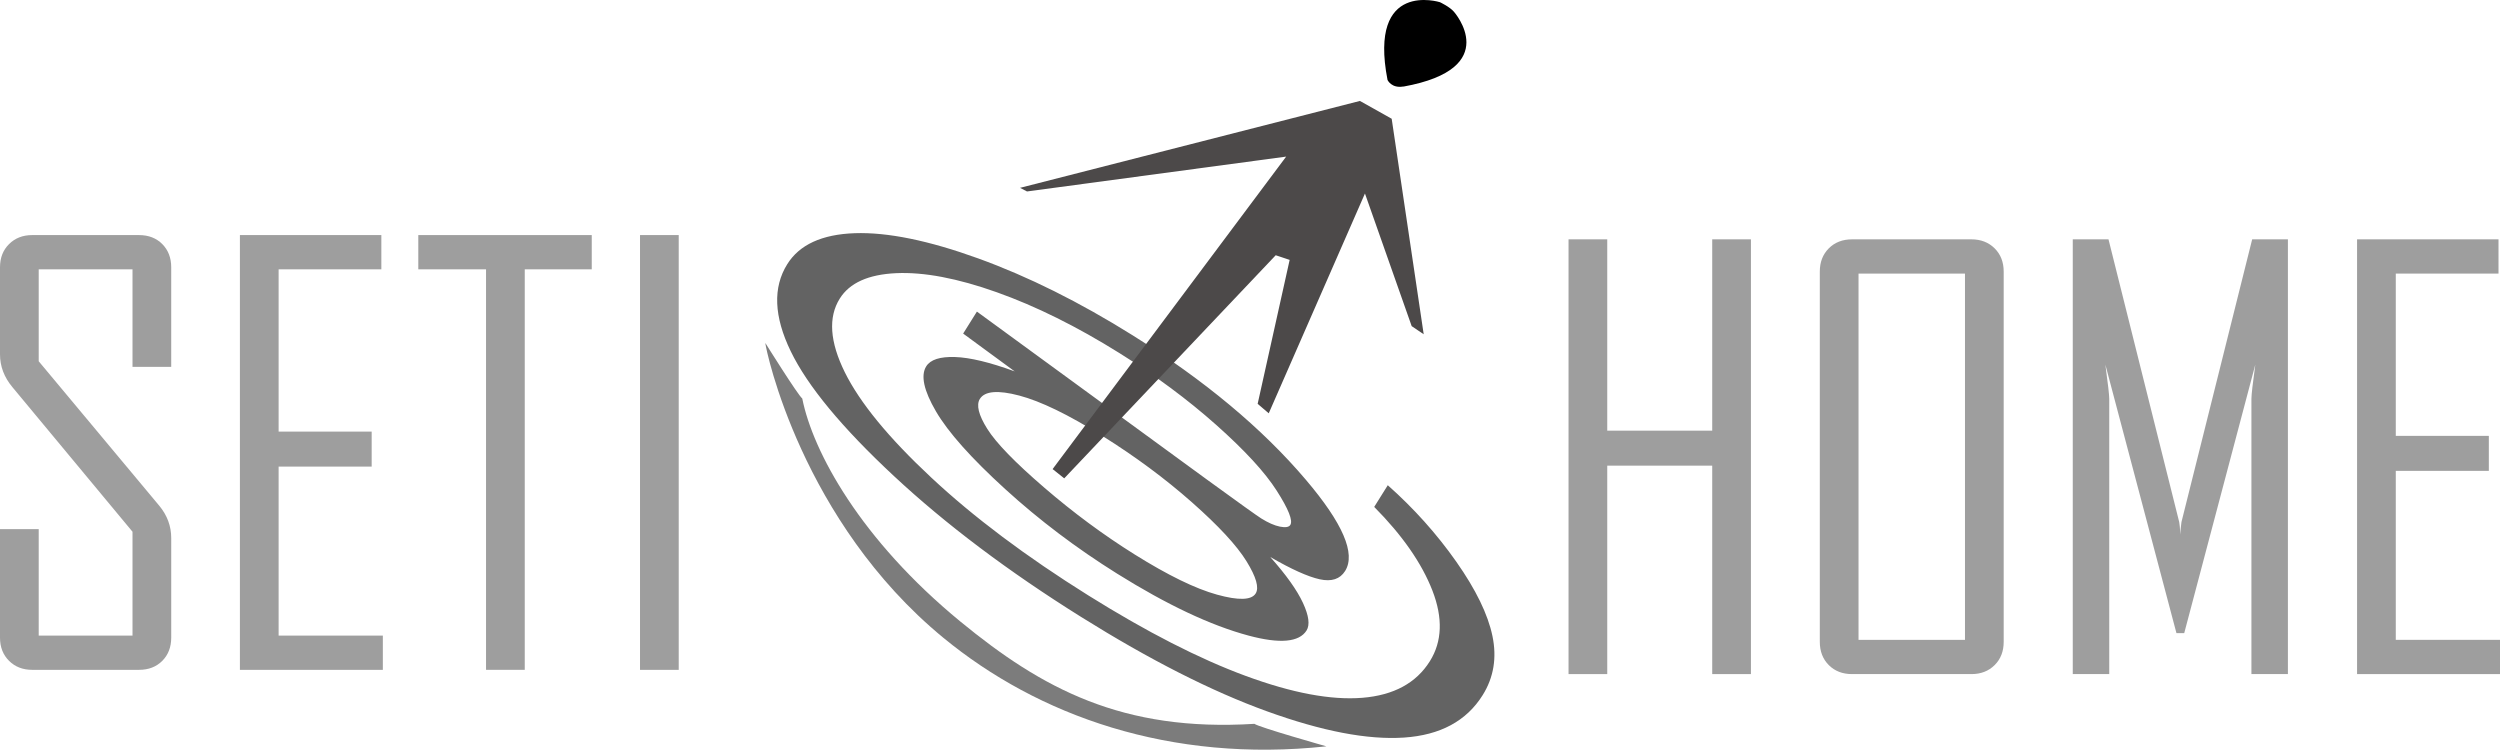
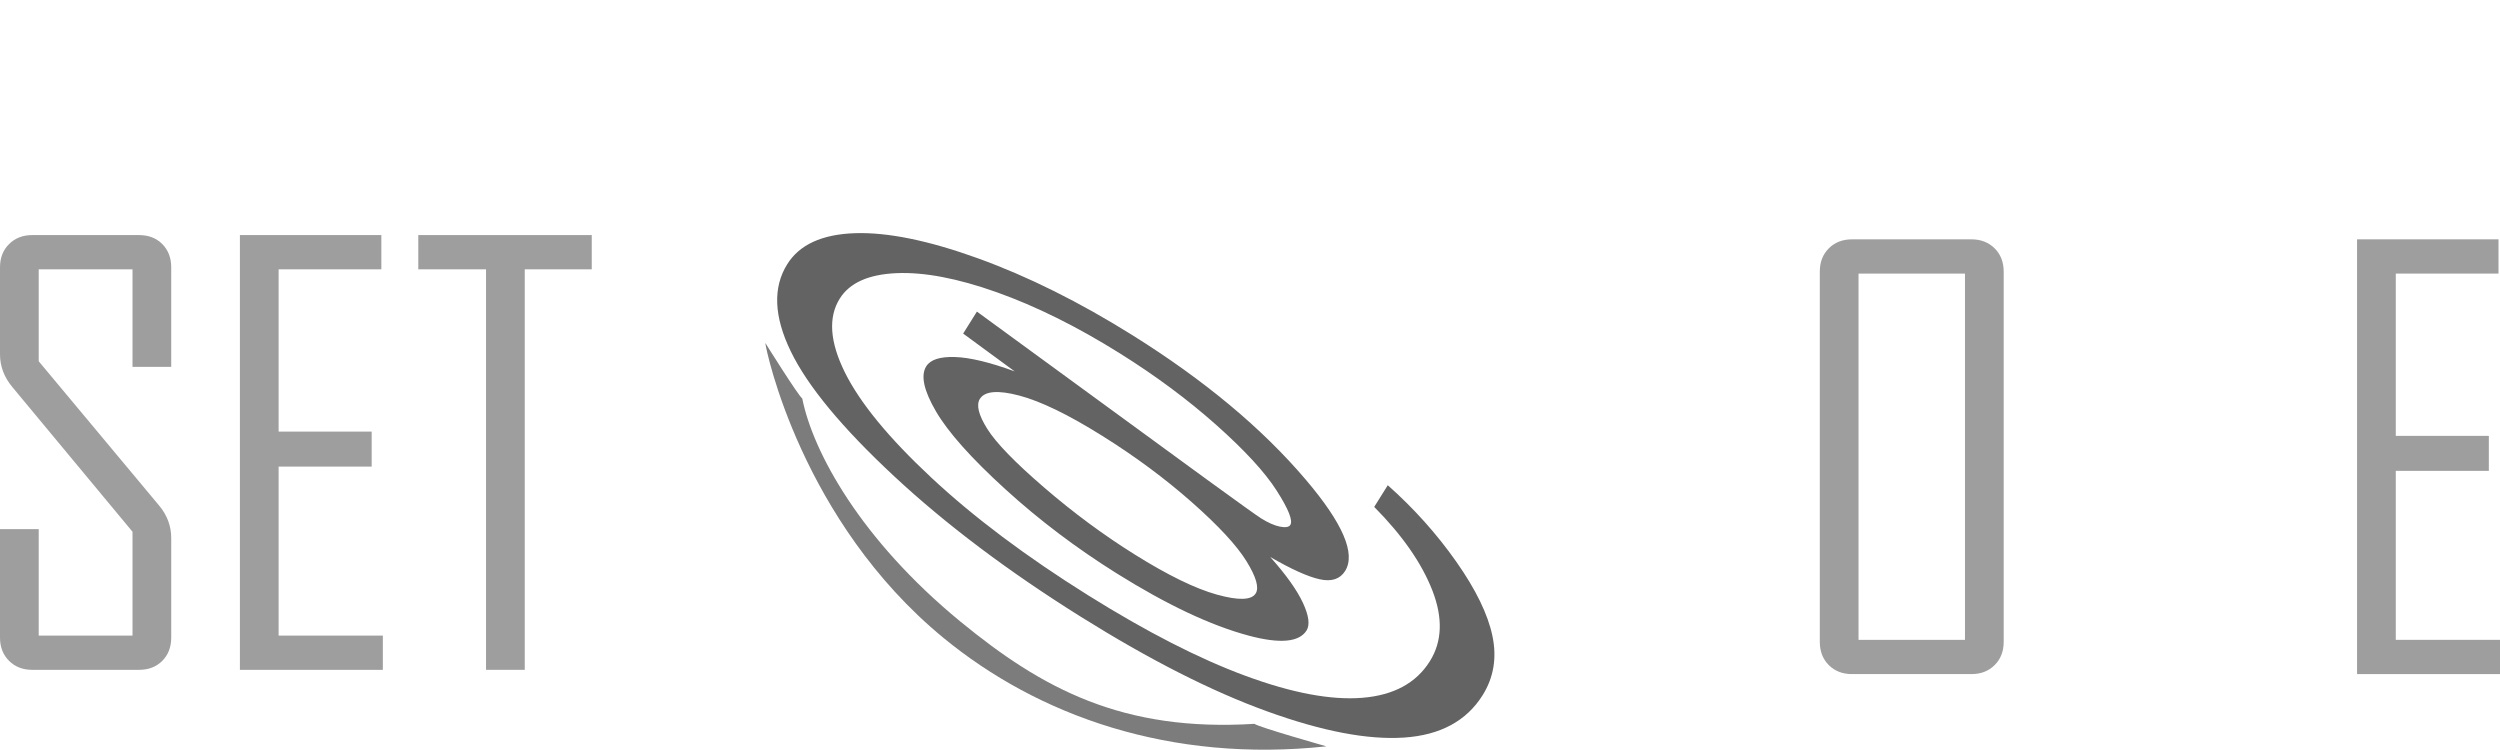
<svg xmlns="http://www.w3.org/2000/svg" version="1.0" id="Layer_1" width="468.357" height="140.451" viewBox="0 0 468.357 140.451" overflow="visible" enable-background="new 0 0 468.357 140.451" xml:space="preserve">
  <g>
    <g>
      <path fill="#636363" d="M237.974,104.35c2.981,3.349,5.023,6.215,6.128,8.607c1.105,2.39,1.327,4.11,0.673,5.156    c-1.381,2.206-4.996,2.532-10.85,0.965c-7.086-1.898-15.315-5.778-24.688-11.639c-7.568-4.734-14.542-9.998-20.911-15.804    c-6.368-5.799-10.696-10.653-12.982-14.569c-2.283-3.912-2.892-6.727-1.819-8.44c0.78-1.251,2.576-1.832,5.38-1.742    c2.809,0.09,6.542,0.987,11.194,2.693l-9.66-7.085l2.578-4.118l43.135,31.5c6.016,4.373,9.388,6.786,10.115,7.239    c1.312,0.821,2.486,1.338,3.518,1.547c1.034,0.207,1.683,0.101,1.948-0.322c0.51-0.815-0.341-2.949-2.549-6.411    c-2.207-3.461-5.992-7.572-11.348-12.337c-5.361-4.764-11.387-9.234-18.079-13.419c-7.993-4.997-15.666-8.804-23.023-11.423    c-7.359-2.618-13.64-3.808-18.845-3.573c-5.206,0.237-8.729,1.821-10.567,4.763c-2.188,3.499-1.869,8.101,0.948,13.801    c2.822,5.703,8.209,12.273,16.174,19.706c7.962,7.439,17.769,14.797,29.423,22.084c10.981,6.865,20.82,11.898,29.521,15.102    c8.699,3.204,15.982,4.567,21.852,4.093c5.864-0.48,10.081-2.764,12.64-6.859c2.301-3.68,2.46-8.086,0.479-13.211    c-1.992-5.13-5.625-10.357-10.909-15.689l2.541-4.063c4.881,4.328,9.159,9.104,12.835,14.328c3.67,5.221,5.93,9.865,6.775,13.931    c0.846,4.067,0.237,7.755-1.833,11.066c-3.031,4.846-7.943,7.494-14.74,7.952c-6.803,0.454-15.371-1.19-25.712-4.937    c-10.339-3.743-21.924-9.63-34.761-17.654c-13.642-8.53-25.335-17.33-35.072-26.396c-9.736-9.064-16.187-16.862-19.344-23.384    c-3.158-6.52-3.375-11.959-0.649-16.32c2.279-3.649,6.494-5.582,12.632-5.801c6.141-0.212,13.864,1.365,23.169,4.735    c9.309,3.373,18.933,8.162,28.867,14.374c13.494,8.437,24.328,17.471,32.5,27.101c6.919,8.145,9.364,13.834,7.344,17.069    c-0.959,1.53-2.547,2.049-4.774,1.557C245.004,108.027,241.92,106.637,237.974,104.35z M212.571,103.874    c6.234,3.899,11.375,6.406,15.418,7.524c4.044,1.122,6.463,1.048,7.252-0.216c0.676-1.078,0.1-3.092-1.722-6.042    c-1.822-2.95-5.234-6.637-10.244-11.06c-5.005-4.42-10.61-8.575-16.813-12.451c-6.336-3.963-11.506-6.468-15.509-7.522    c-4.003-1.056-6.461-0.846-7.381,0.622c-0.71,1.136-0.245,3.012,1.388,5.618c1.635,2.613,5.189,6.281,10.661,10.992    C201.096,96.056,206.744,100.231,212.571,103.874z" />
    </g>
-     <polygon fill="#4C4949" points="191.098,35.191 254.771,18.909 260.722,22.247 266.719,62.623 264.468,61.099 255.714,36.252    237.69,77.428 235.612,75.658 241.608,48.69 238.996,47.818 199.372,89.618 197.197,87.879 240.953,29.339 192.405,35.869  " />
    <g>
      <path fill="#7C7C7C" d="M176.722,119.478c17.768,14.615,42.498,23.481,71.77,20.344c0,0-12.591-3.561-13.484-4.217    c-24.769,1.541-39.813-6.625-55.074-19.152c-18.71-15.363-27.652-31.815-29.637-41.799c-0.78-0.57-6.923-10.405-6.923-10.405    C143.5,65.654,150.175,97.638,176.722,119.478z" />
    </g>
    <g>
      <path fill="#9E9E9E" d="M32.078,119.453c0,1.777-0.559,3.228-1.674,4.353c-1.116,1.123-2.571,1.684-4.363,1.684H6.037    c-1.761,0-3.208-0.561-4.339-1.684C0.564,122.681,0,121.23,0,119.453V99.13h7.252v19.944h17.573V99.618L2.343,72.551    C0.78,70.686,0,68.628,0,66.38V50.077c0-1.776,0.564-3.225,1.697-4.35c1.131-1.125,2.578-1.687,4.339-1.687h20.004    c1.792,0,3.247,0.563,4.363,1.687c1.115,1.125,1.674,2.573,1.674,4.35v18.649h-7.253v-18.27H7.252V67.68l22.587,27.068    c1.491,1.798,2.239,3.819,2.239,6.067V119.453z" />
-       <path fill="#9E9E9E" d="M71.723,125.489H44.945V44.041h26.499v6.416H52.198V80.86h17.433v6.555H52.198v31.659h19.525V125.489z" />
+       <path fill="#9E9E9E" d="M71.723,125.489H44.945V44.041h26.499v6.416H52.198V80.86h17.433v6.555H52.198v31.659h19.525V125.489" />
      <path fill="#9E9E9E" d="M110.861,50.456H98.309v75.033h-7.253V50.456H78.365v-6.416h32.496V50.456z" />
-       <path fill="#9E9E9E" d="M127.154,125.489h-7.252V44.041h7.252V125.489z" />
    </g>
    <g>
-       <path fill="#9E9E9E" d="M328.024,126.286h-7.253v-39.05h-19.665v39.05h-7.252V44.838h7.252v35.844h19.665V44.838h7.253V126.286z" />
      <path fill="#9E9E9E" d="M375.377,120.251c0,1.777-0.566,3.228-1.698,4.352s-2.577,1.684-4.338,1.684h-22.376    c-1.778,0-3.228-0.56-4.353-1.684c-1.124-1.124-1.684-2.574-1.684-4.352V50.875c0-1.777,0.56-3.226,1.684-4.35    c1.125-1.125,2.574-1.687,4.353-1.687h22.376c1.761,0,3.206,0.563,4.338,1.687s1.698,2.573,1.698,4.35V120.251z M368.125,119.871    V51.254h-19.943v68.617H368.125z" />
-       <path fill="#9E9E9E" d="M428.623,126.286h-6.834v-51.58c0-0.729,0.241-2.863,0.728-6.402l-13.319,50.313h-1.455l-13.319-50.313    c0.484,3.574,0.728,5.709,0.728,6.402v51.58h-6.834V44.838h6.694l13.249,52.968c0.07,0.277,0.14,1.059,0.21,2.34    c0-0.519,0.07-1.299,0.21-2.34l13.249-52.968h6.694V126.286z" />
      <path fill="#9E9E9E" d="M468.357,126.286h-26.778V44.838h26.499v6.416h-19.246v30.404h17.434v6.555h-17.434v31.658h19.525V126.286    z" />
    </g>
    <g>
-       <path d="M262.94,16.199l-0.055,0.03c18.888-3.409,9.508-14.017,9.508-14.017c-0.775-0.93-2.621-1.797-2.621-1.797    s-13.48-4.268-9.828,14.567C259.944,14.982,260.683,16.609,262.94,16.199z" />
-     </g>
+       </g>
  </g>
</svg>